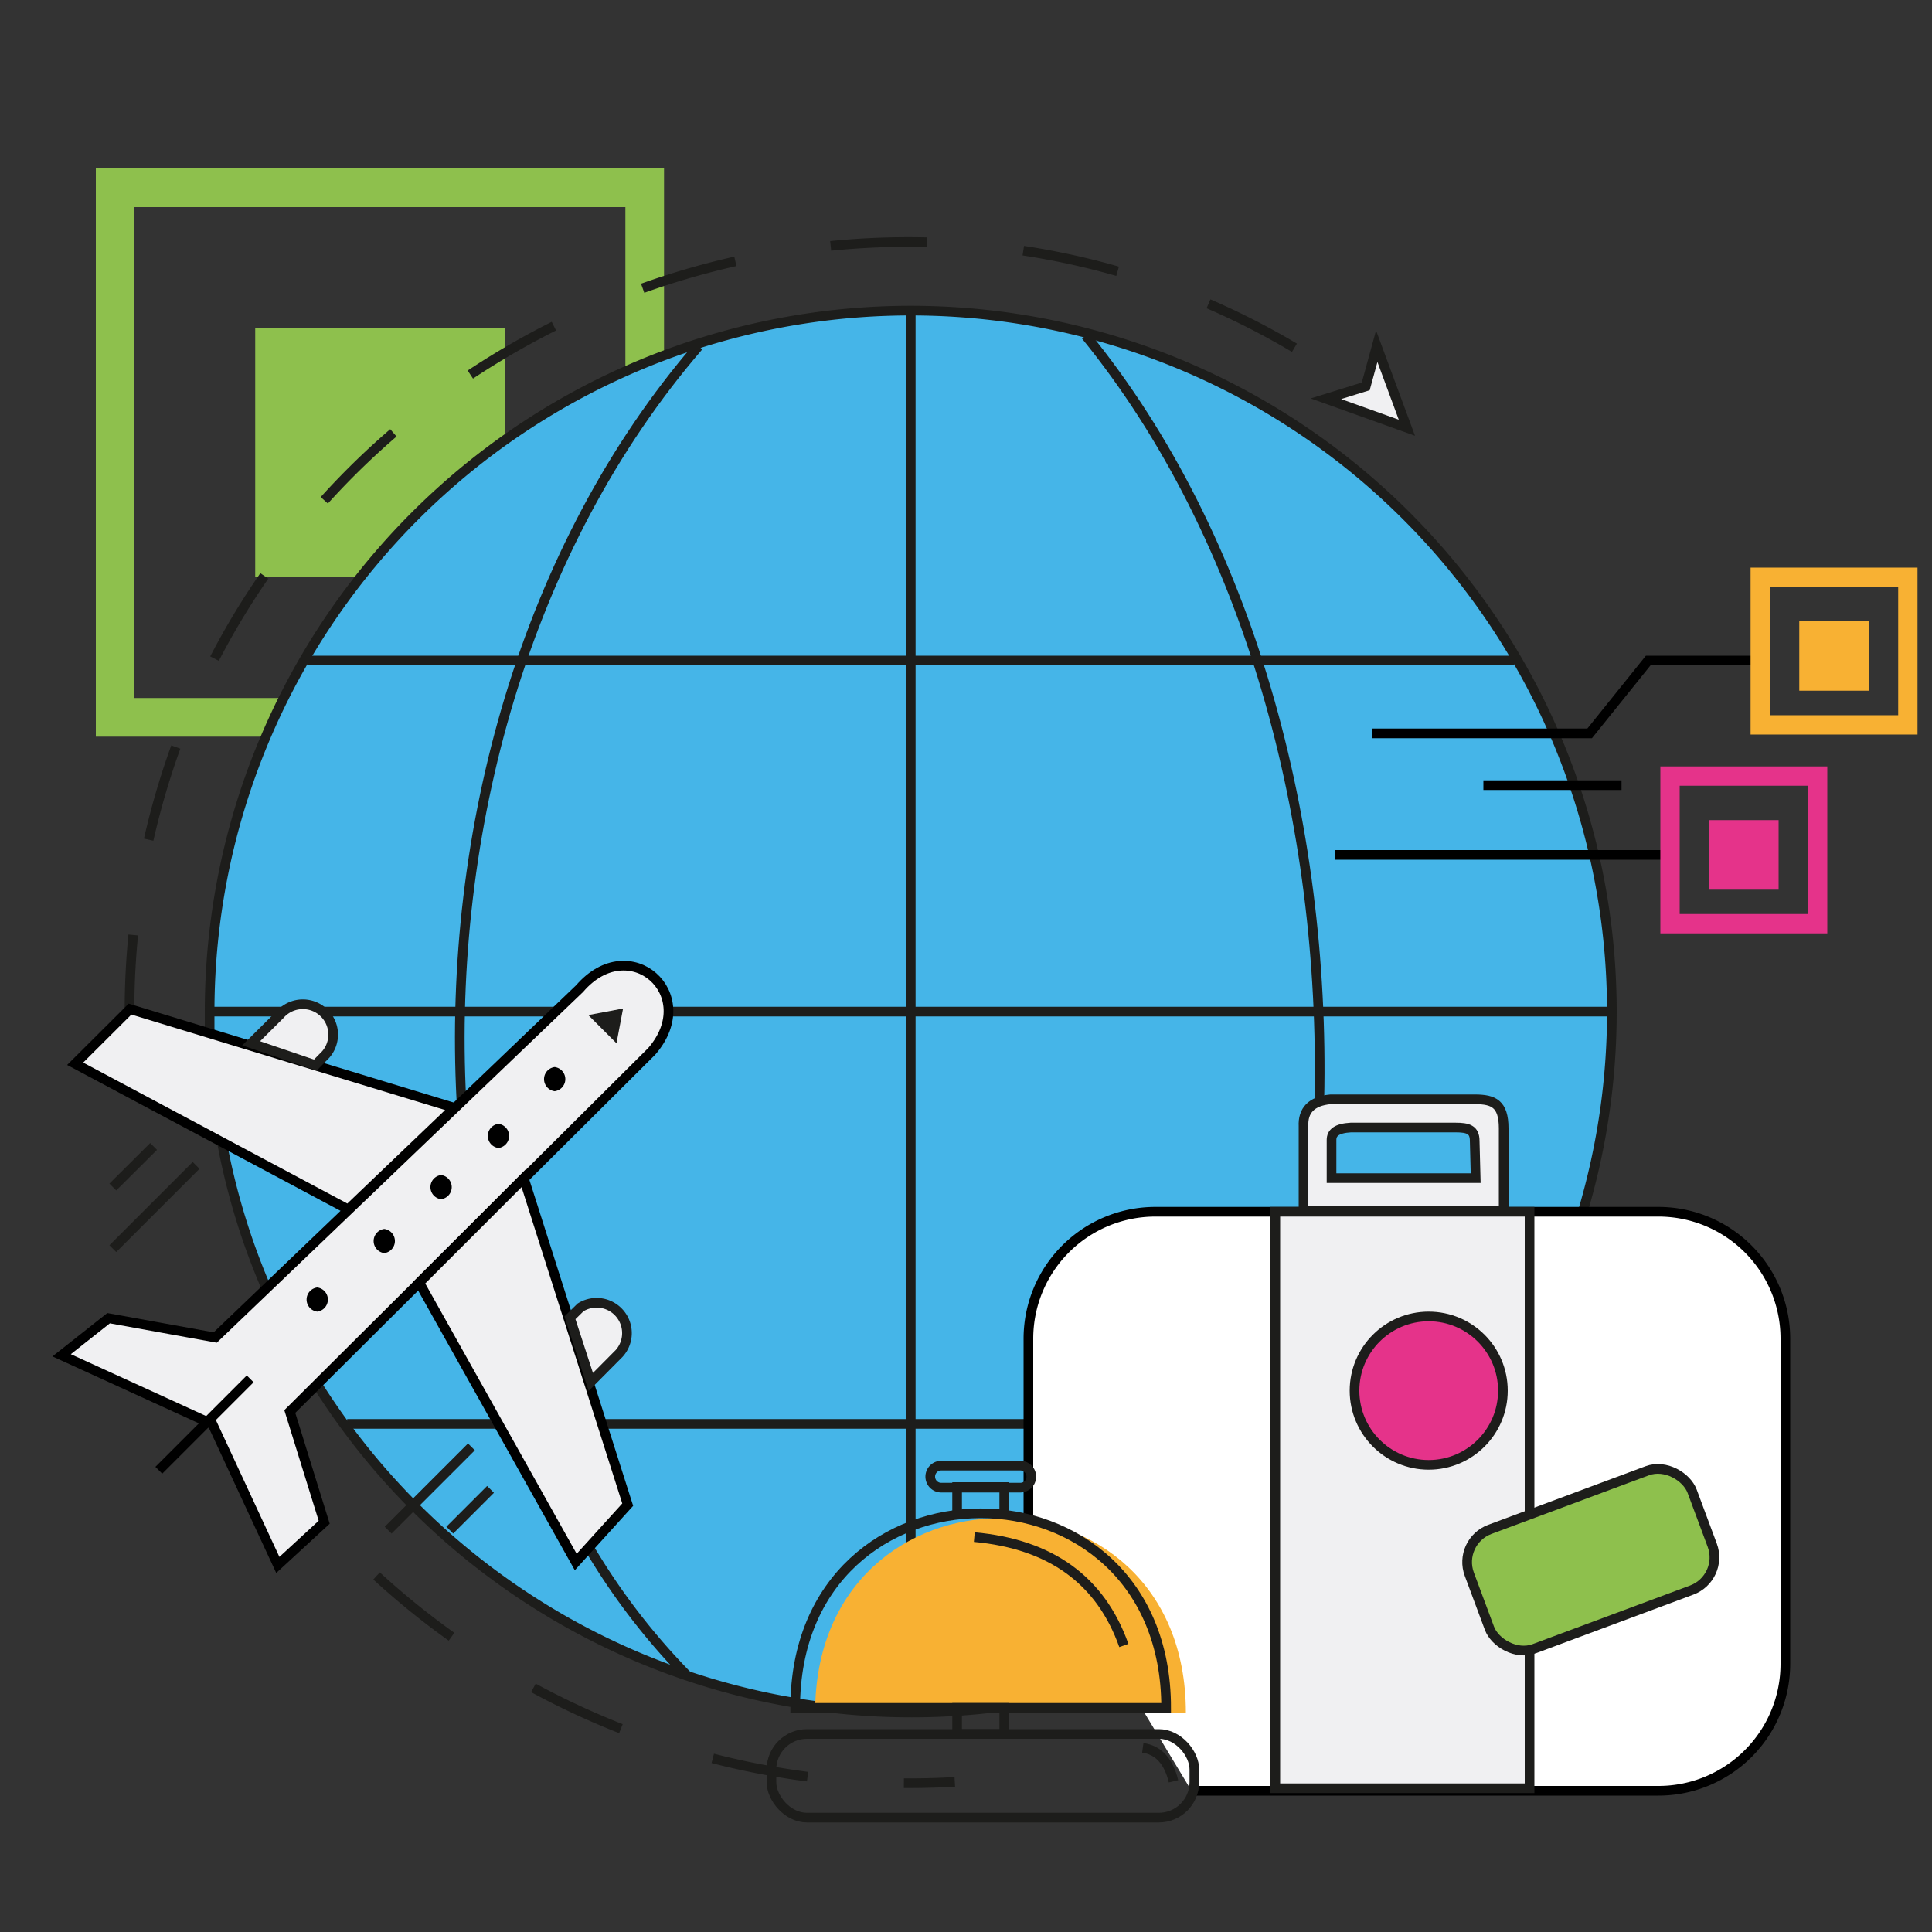
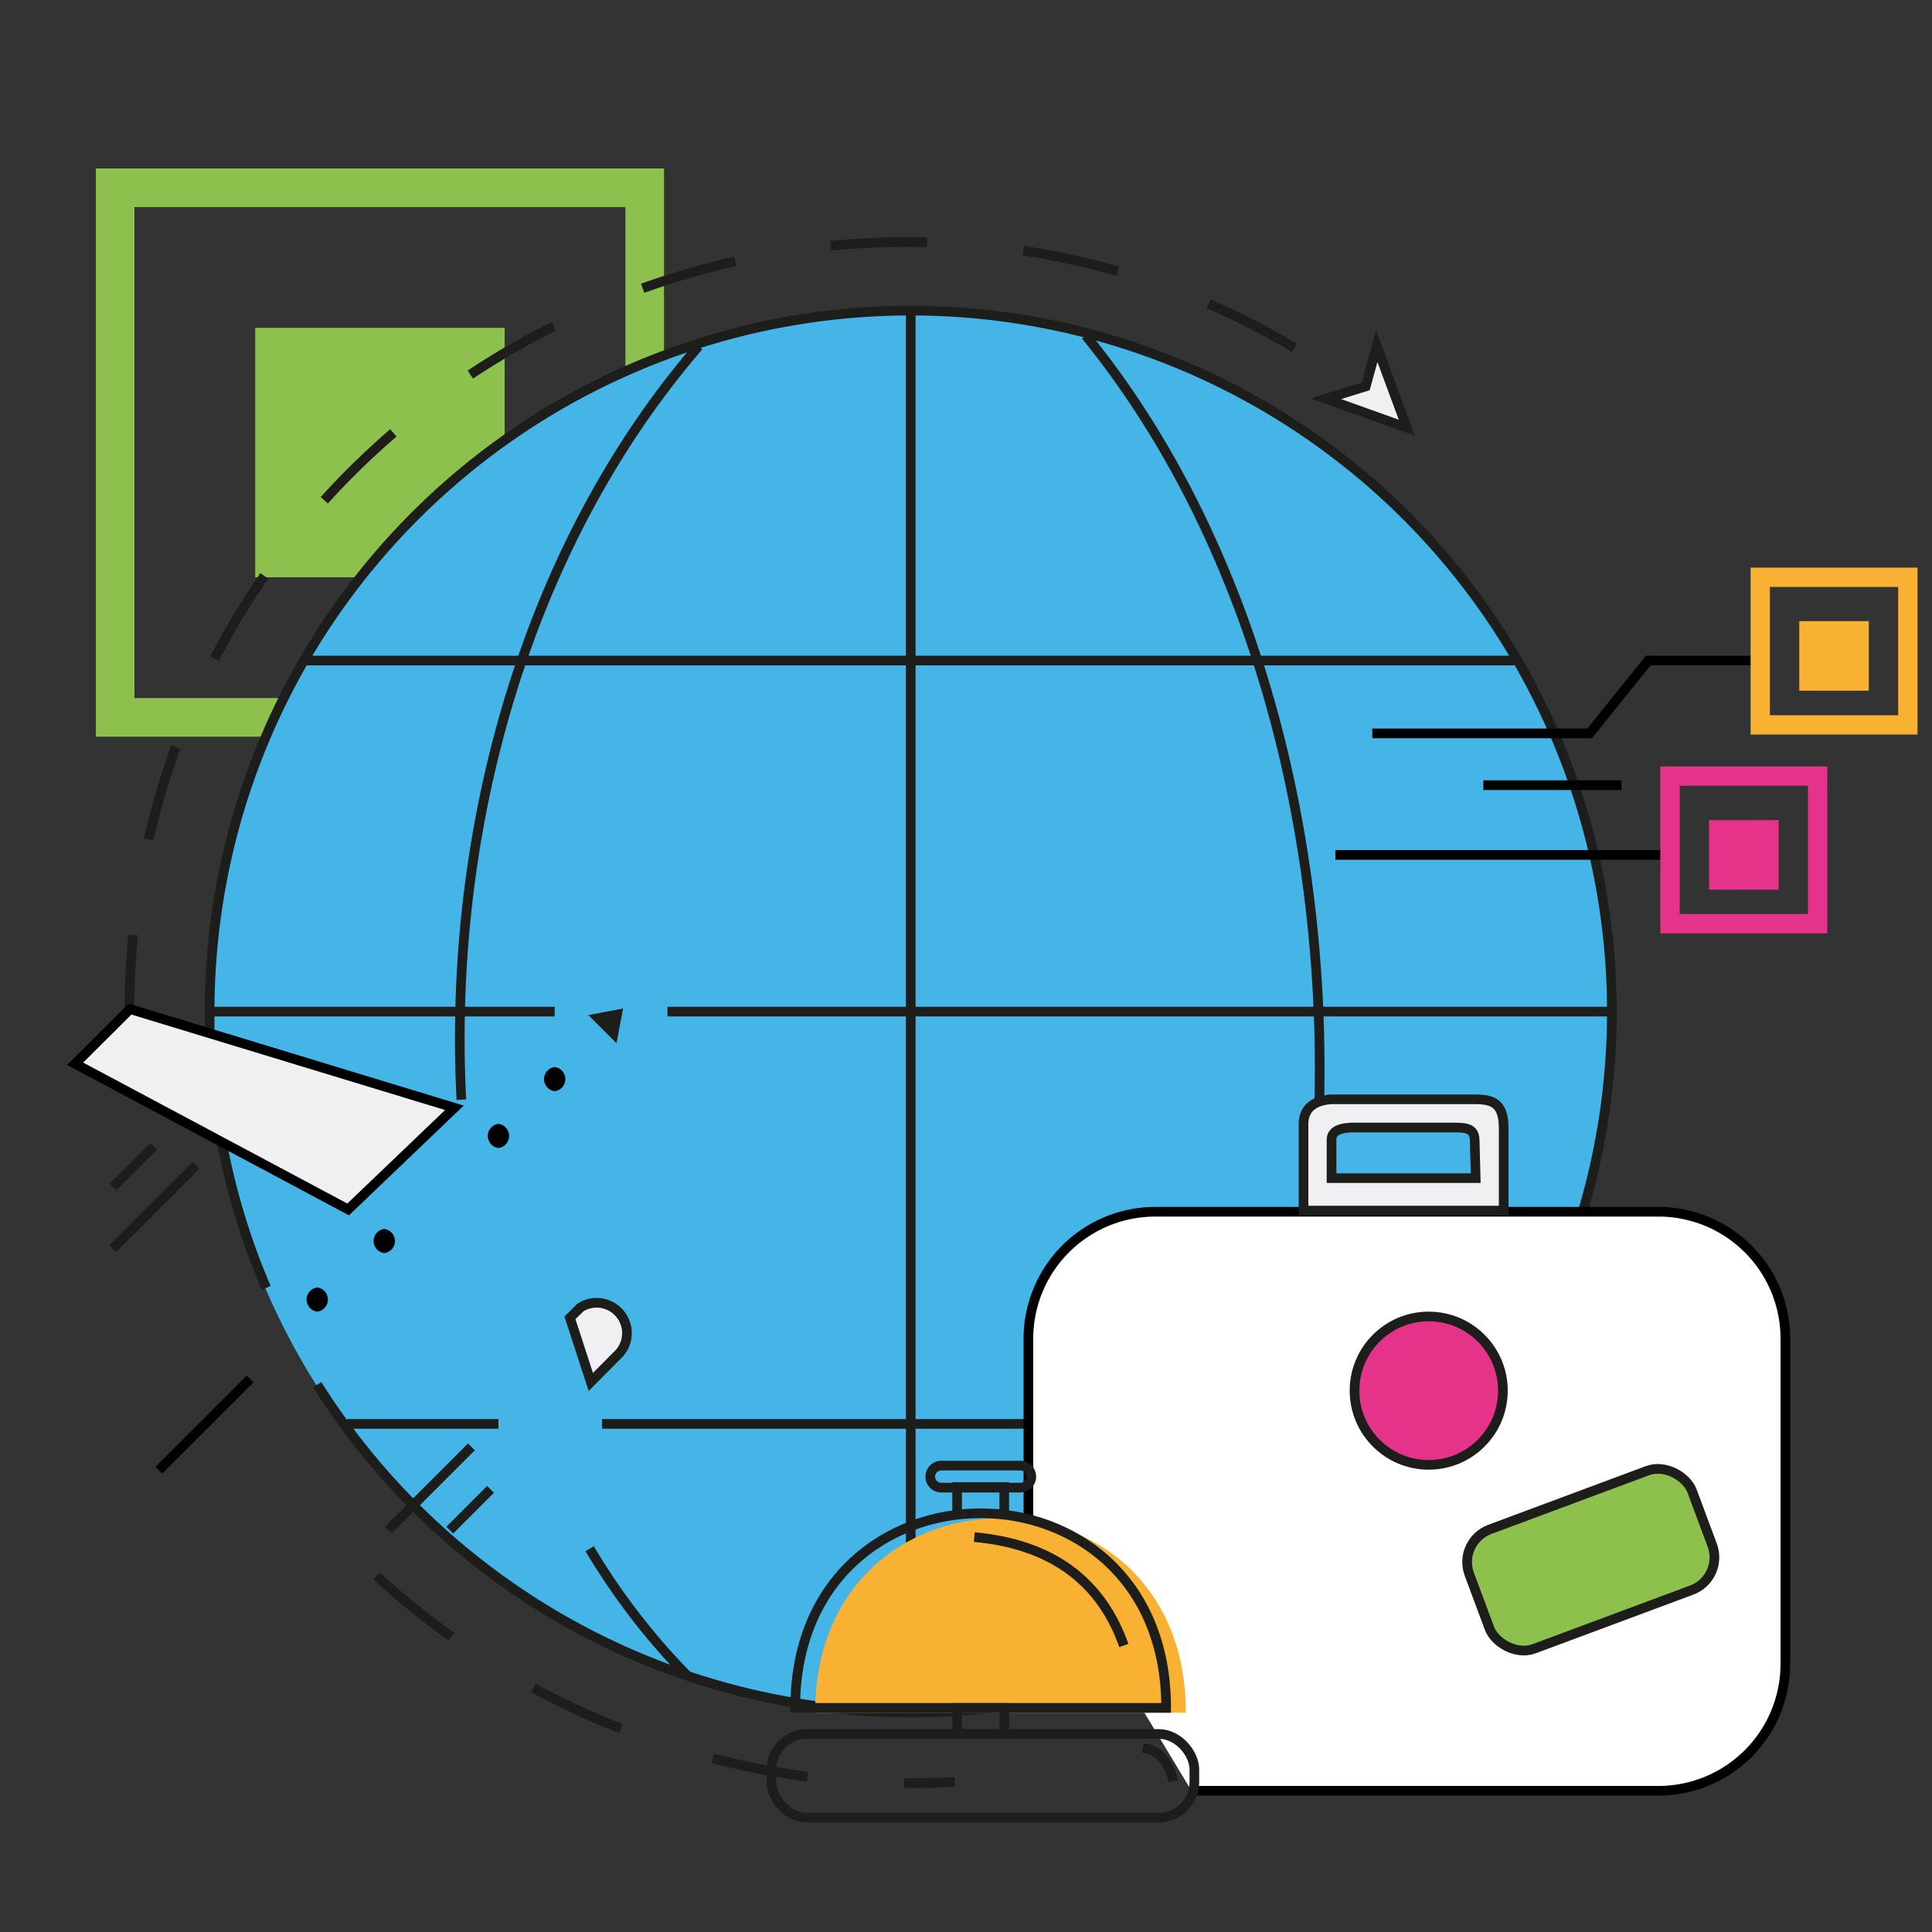
<svg xmlns="http://www.w3.org/2000/svg" id="Layer_1" data-name="Layer 1" viewBox="0 0 100 100">
  <rect x="0" y="0" width="100" height="100" fill="#333333" stroke="none" />
  <defs>
    <style>.cls-1,.cls-11,.cls-13,.cls-14,.cls-4,.cls-5{fill:none;}.cls-1{stroke:#8ec04d;stroke-width:2px;}.cls-1,.cls-11,.cls-13,.cls-14,.cls-15,.cls-4,.cls-5,.cls-6,.cls-7,.cls-8,.cls-9{stroke-miterlimit:10;}.cls-2,.cls-8{fill:#8ec04d;}.cls-3{fill:#45b5e8;}.cls-4,.cls-5,.cls-6,.cls-8,.cls-9{stroke:#1d1d1b;}.cls-13,.cls-15,.cls-4,.cls-5,.cls-6,.cls-7,.cls-8,.cls-9{stroke-width:0.5px;}.cls-5{stroke-dasharray:5;}.cls-15,.cls-6{fill:#f0f0f2;}.cls-7{fill:#fff;}.cls-13,.cls-15,.cls-7{stroke:#000;}.cls-12,.cls-9{fill:#e5338a;}.cls-10{fill:#f8b133;}.cls-11{stroke:#e5338a;}.cls-14{stroke:#f8b133;}.cls-16{fill:#1d1d1b;}</style>
  </defs>
  <rect class="cls-1" x="5.96" y="9.72" width="27.41" height="27.41" />
  <rect class="cls-2" x="13.21" y="16.97" width="12.91" height="12.91" />
  <circle class="cls-3" cx="47.07" cy="52.36" r="36.28" />
  <path class="cls-4" d="M16.42,71.67A36.35,36.35,0,0,0,53.18,88.14" />
  <path class="cls-4" d="M11.5,59.19a35.53,35.53,0,0,0,2.28,7.47" />
  <path class="cls-4" d="M81.94,62.66a36.29,36.29,0,1,0-71.09-10.3c0,.37,0,.75,0,1.12" />
  <line class="cls-4" x1="47.14" y1="16.22" x2="47.14" y2="88.64" />
  <path class="cls-4" d="M56.2,17.37C64.71,27.83,68.6,42.65,68.29,56.9" />
  <path class="cls-4" d="M30.52,80.16a34.6,34.6,0,0,0,5.11,6.63" />
  <path class="cls-4" d="M36.16,17.92c-9,10.43-13,25.16-12.28,39" />
  <line class="cls-4" x1="15.89" y1="34.19" x2="78.38" y2="34.19" />
  <line class="cls-4" x1="34.55" y1="52.36" x2="83.28" y2="52.36" />
  <line class="cls-4" x1="11" y1="52.36" x2="28.71" y2="52.36" />
  <line class="cls-4" x1="31.16" y1="73.7" x2="53.23" y2="73.7" />
  <line class="cls-4" x1="17.97" y1="73.7" x2="25.8" y2="73.7" />
  <path class="cls-5" d="M19.49,81.57A40.75,40.75,0,0,0,49.42,92.23" />
  <path class="cls-5" d="M67,18C45.89,5.45,17.82,15.42,9.23,38.31A40.19,40.19,0,0,0,7,57.22" />
  <polygon class="cls-6" points="68.63 20.64 72.82 22.14 71.26 17.92 70.69 20 68.63 20.64" />
  <path class="cls-7" d="M53.23,78.69v-9.4a6.57,6.57,0,0,1,6.56-6.57H85.84a6.57,6.57,0,0,1,6.57,6.57V86.13a6.57,6.57,0,0,1-6.57,6.56H61.67" />
  <path class="cls-6" d="M76.38,56.9H68.87c-1,.09-1.44.59-1.4,1.39v4.37H77.83V58.4C77.83,57.12,77.29,56.91,76.38,56.9Zm0,4.08H68.92V59c0-.37.27-.6,1-.64h5.41c.65,0,1,.1,1,.69Z" />
-   <rect class="cls-6" x="66.01" y="62.72" width="13.16" height="29.84" />
  <rect class="cls-8" x="75.99" y="77.06" width="12.27" height="6.57" rx="1.8" transform="matrix(0.94, -0.35, 0.35, 0.94, -22.98, 33.95)" />
  <circle class="cls-9" cx="73.95" cy="71.98" r="3.84" />
  <path class="cls-10" d="M42.19,88.65c0-13.43,19.19-13.43,19.19,0Z" />
  <path class="cls-4" d="M41.16,88.4c0-13.43,19.2-13.43,19.2,0Z" />
  <rect class="cls-4" x="39.93" y="89.75" width="21.89" height="4.33" rx="1.84" />
  <path class="cls-4" d="M52.81,77H48.72a.57.57,0,1,1,0-1.14h4.09a.57.57,0,0,1,0,1.14Z" />
  <polyline class="cls-4" points="49.54 78.4 49.54 76.97 51.98 76.97 51.98 78.4" />
  <rect class="cls-4" x="49.54" y="88.4" width="2.44" height="1.35" />
  <path class="cls-4" d="M50.43,79.56q5.94.54,7.74,5.61" />
  <path class="cls-4" d="M59.15,90.47c.81.11,1.34.69,1.59,1.73" />
  <line class="cls-7" x1="69.12" y1="44.25" x2="86.44" y2="44.25" />
  <line class="cls-7" x1="76.78" y1="40.64" x2="83.93" y2="40.64" />
  <rect class="cls-11" x="86.44" y="40.17" width="7.64" height="7.64" />
  <rect class="cls-12" x="88.46" y="42.45" width="3.6" height="3.6" />
  <polyline class="cls-13" points="71.03 37.96 82.28 37.96 85.31 34.19 91.29 34.19" />
  <rect class="cls-14" x="91.11" y="29.88" width="7.64" height="7.64" />
  <rect class="cls-10" x="93.13" y="32.15" width="3.6" height="3.6" />
-   <path class="cls-15" d="M3.19,70.15l2.43-1.92,5.52,1L30,51.17c2.58-3,6.31.28,3.73,3.25L15,73.06l1.78,5.73L14.38,81,11,73.72Z" />
  <line class="cls-13" x1="8.22" y1="76.1" x2="12.95" y2="71.37" />
  <polygon class="cls-15" points="3.89 55.06 6.73 52.23 23.52 57.34 18.02 62.6 3.89 55.06" />
-   <polygon class="cls-15" points="27.11 60.98 32.49 77.88 29.8 80.85 21.7 66.39 27.11 60.98" />
  <polygon class="cls-16" points="30.45 52.54 31.91 54 32.25 52.2 30.45 52.54" />
-   <path class="cls-6" d="M13,54l1.49-1.48a1.57,1.57,0,0,1,2.37,2.06l-.54.55Z" />
  <path class="cls-6" d="M30.58,71.53l1.47-1.48a1.57,1.57,0,0,0-2-2.38l-.55.54Z" />
  <line class="cls-4" x1="7.95" y1="59.34" x2="5.84" y2="61.44" />
  <line class="cls-4" x1="5.84" y1="64.63" x2="10.15" y2="60.32" />
  <line class="cls-4" x1="25.39" y1="77.09" x2="23.28" y2="79.2" />
  <line class="cls-4" x1="20.09" y1="79.2" x2="24.4" y2="74.89" />
  <path d="M28.71,56.48a.63.63,0,0,0,0-1.25.63.63,0,0,0,0,1.25Z" />
  <path d="M25.8,59.42a.63.63,0,0,0,0-1.25.63.63,0,0,0,0,1.25Z" />
-   <path d="M22.83,62.07a.63.63,0,0,0,0-1.25.63.63,0,0,0,0,1.25Z" />
  <path d="M19.89,64.86a.63.63,0,0,0,0-1.25.63.63,0,0,0,0,1.25Z" />
  <path d="M16.42,67.89a.63.63,0,0,0,0-1.25.63.63,0,0,0,0,1.25Z" />
</svg>